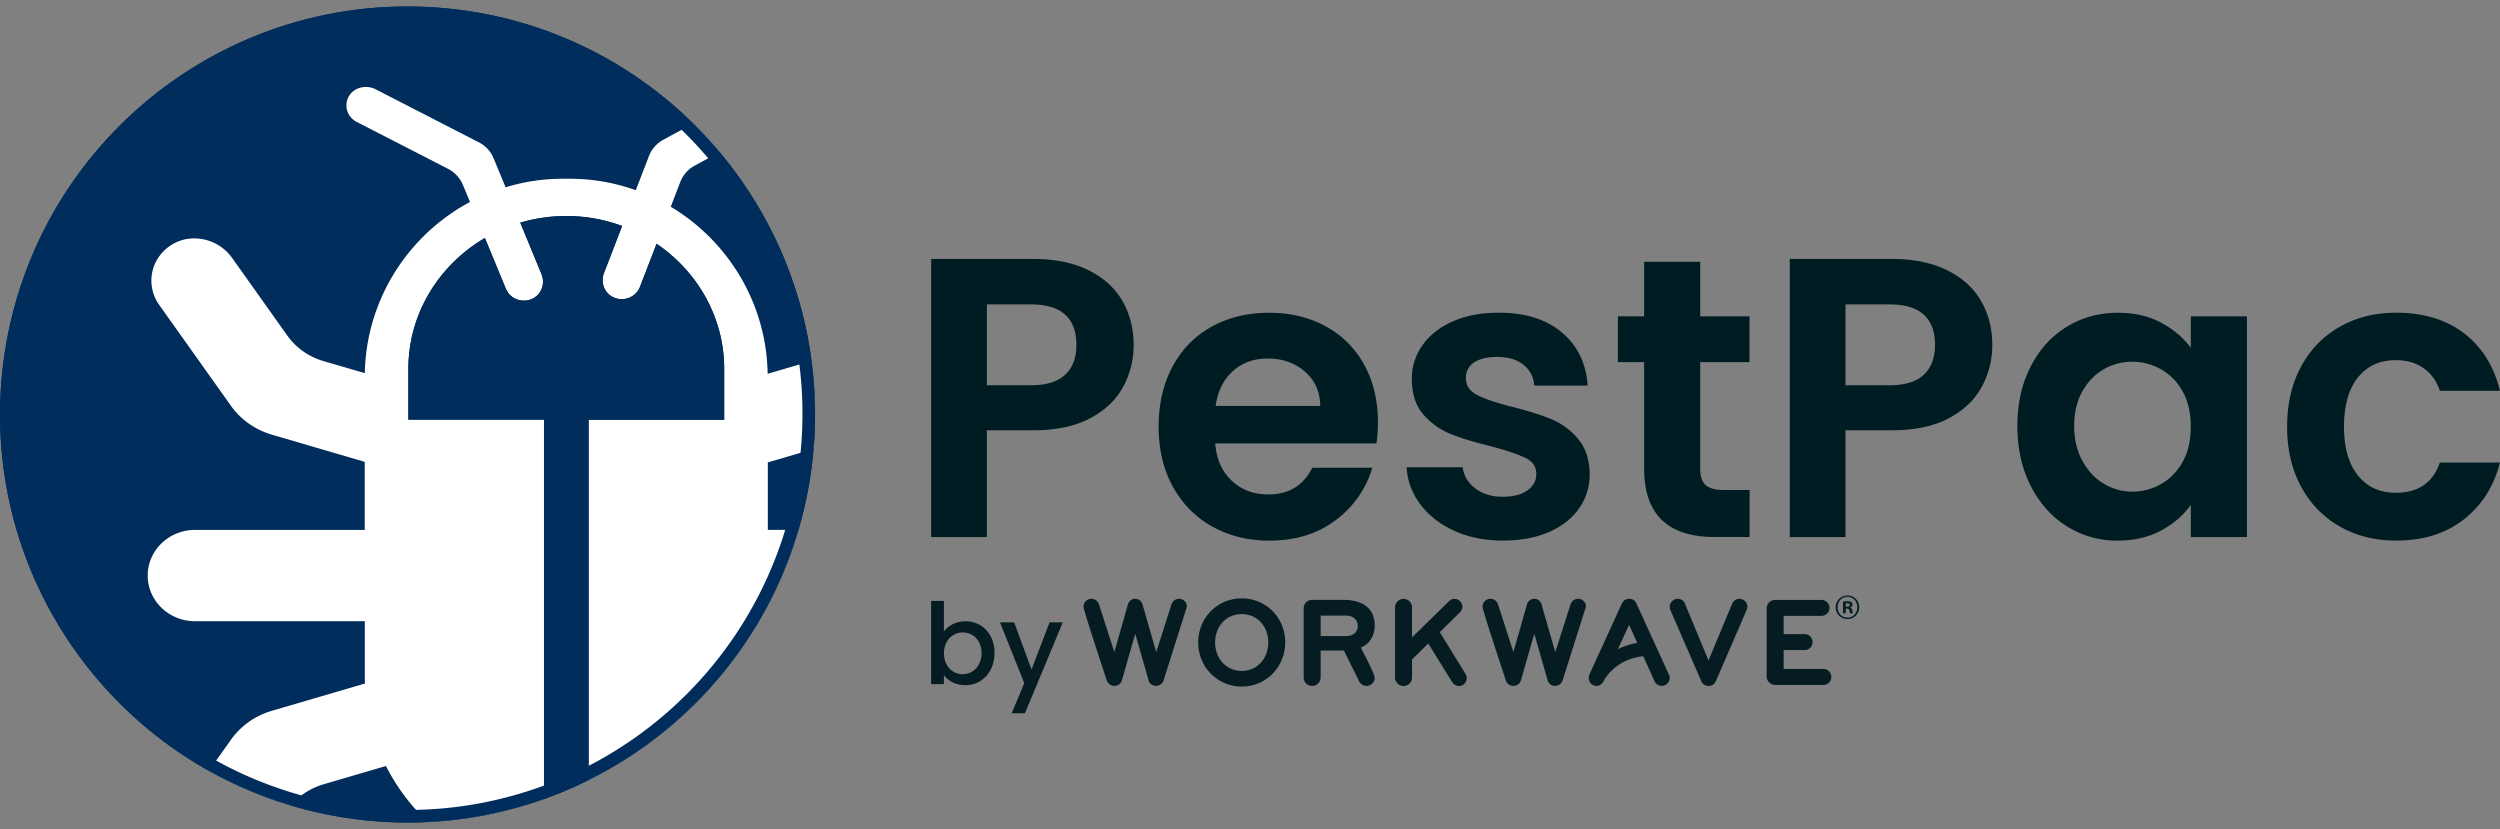
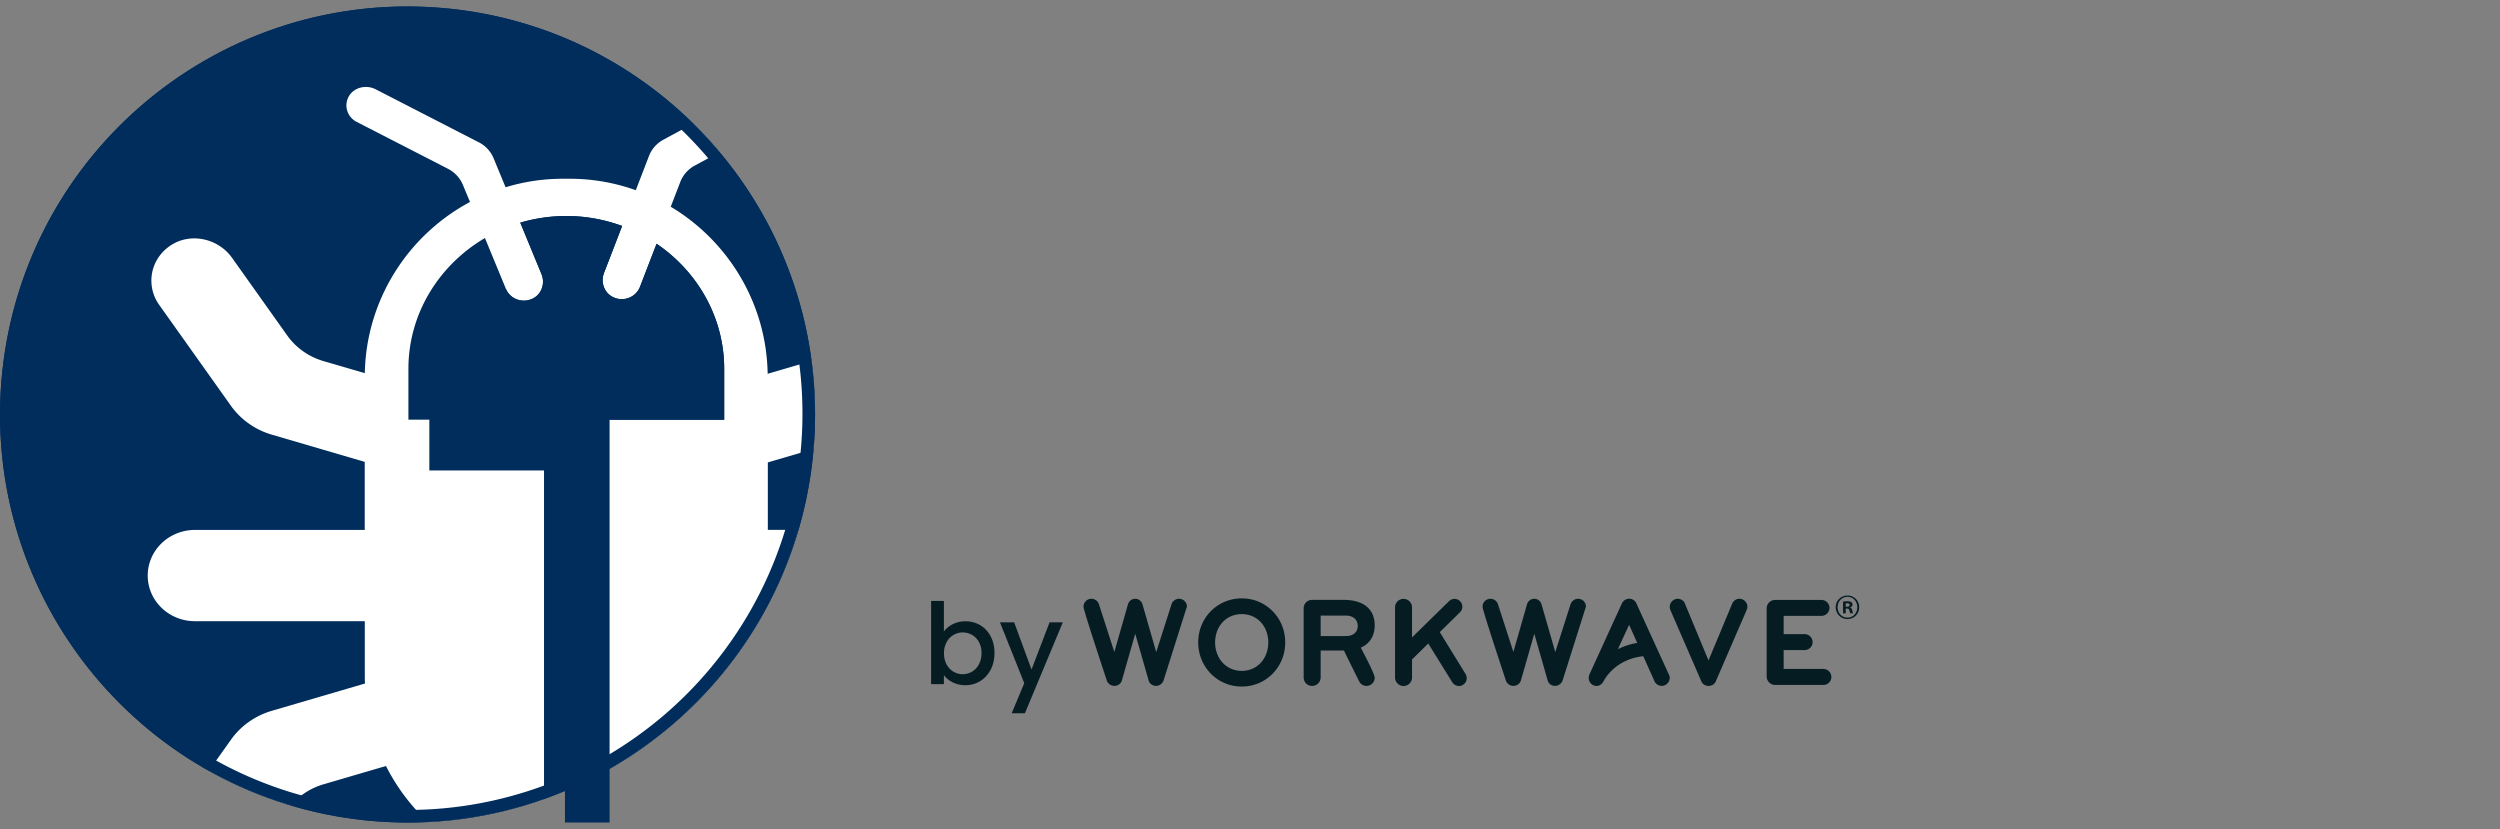
<svg xmlns="http://www.w3.org/2000/svg" fill="none" height="64" width="193">
  <rect width="100%" height="100%" fill="#808080" stroke="none" />
  <g clip-path="url(#A)">
    <g fill="#001c23">
-       <path d="M86.706 29.864c-.541 1.005-1.394 1.814-2.551 2.429s-2.614.923-4.376.923h-3.593v8.244h-4.301V19.992h7.893c1.661 0 3.071.287 4.241.863s2.045 1.364 2.624 2.369c.585 1.005.875 2.145.875 3.415a6.71 6.71 0 0 1-.812 3.226zm-4.471-.939c.573-.542.862-1.307.862-2.29 0-2.092-1.167-3.134-3.502-3.134h-3.407v6.243h3.407c1.183-.006 2.064-.274 2.639-.819zm24.021 5.305H93.813c.104 1.228.532 2.192 1.29 2.892s1.689 1.049 2.794 1.049c1.598 0 2.734-.687 3.407-2.063h4.641a7.76 7.76 0 0 1-2.826 4.045c-1.394 1.056-3.102 1.584-5.131 1.584-1.636 0-3.108-.365-4.408-1.093s-2.312-1.758-3.042-3.09-1.092-2.87-1.092-4.612c0-1.764.359-3.311 1.076-4.646s1.718-2.359 3.011-3.074 2.775-1.077 4.455-1.077c1.617 0 3.068.347 4.348 1.043s2.275 1.688 2.979 2.967 1.061 2.753 1.061 4.413c0 .617-.038 1.169-.12 1.663zm-4.332-2.892c-.019-1.106-.419-1.994-1.199-2.662s-1.73-.999-2.856-.999c-1.066 0-1.963.321-2.687.97s-1.173 1.54-1.334 2.69h8.076zm10.354 9.643c-1.108-.501-1.982-1.184-2.627-2.047s-.998-1.814-1.061-2.86h4.333c.081.658.402 1.2.969 1.629s1.264.646 2.104.646c.818 0 1.46-.164 1.919-.491s.689-.75.689-1.263c0-.554-.28-.97-.843-1.244s-1.46-.58-2.686-.907c-1.272-.309-2.31-.624-3.115-.954s-1.507-.829-2.089-1.506-.878-1.588-.878-2.737a4.41 4.41 0 0 1 .815-2.583c.541-.778 1.321-1.395 2.331-1.846s2.206-.677 3.58-.677c2.027 0 3.647.507 4.855 1.521s1.875 2.385 1.994 4.105h-4.118c-.063-.677-.343-1.213-.843-1.613s-1.173-.599-2.013-.599c-.781 0-1.378.142-1.797.428a1.37 1.37 0 0 0-.629 1.2c0 .576.289 1.008.862 1.307s1.466.599 2.674.907c1.227.309 2.243.624 3.042.954a5.37 5.37 0 0 1 2.074 1.521c.585.687.884 1.594.906 2.722 0 .986-.274 1.868-.815 2.646s-1.321 1.389-2.331 1.83-2.196.661-3.549.661c-1.403.003-2.649-.249-3.753-.75zm18.98-13.026v8.244c0 .573.135.989.415 1.244s.74.384 1.397.384h1.998v3.629h-2.703c-3.624 0-5.439-1.764-5.439-5.289v-8.212H124.9v-3.534h2.026V20.21h4.329v4.212h3.807v3.534h-3.804zm21.733 1.909c-.541 1.005-1.394 1.814-2.551 2.429s-2.615.923-4.377.923h-3.592v8.244h-4.301V19.992h7.893c1.662 0 3.071.287 4.241.863s2.045 1.364 2.627 2.369.875 2.145.875 3.415a6.72 6.72 0 0 1-.815 3.226zm-4.47-.939c.572-.542.862-1.307.862-2.29 0-2.092-1.168-3.134-3.502-3.134h-3.407v6.243h3.407c1.186-.006 2.067-.274 2.64-.819zm8.249-.629c.685-1.332 1.617-2.359 2.793-3.074s2.492-1.077 3.949-1.077c1.271 0 2.381.258 3.331.769s1.715 1.159 2.288 1.937v-2.429h4.332V41.46h-4.332v-2.492c-.554.8-1.315 1.462-2.288 1.985s-2.095.784-3.363.784a7.24 7.24 0 0 1-3.917-1.106c-1.177-.737-2.108-1.78-2.793-3.122s-1.029-2.885-1.029-4.627c-.003-1.726.343-3.254 1.029-4.586zm11.747 1.95a4.31 4.31 0 0 0-1.661-1.72c-.698-.4-1.441-.599-2.243-.599s-1.535.195-2.212.586-1.224.961-1.645 1.707-.629 1.635-.629 2.662.21 1.922.629 2.69.972 1.361 1.658 1.77a4.22 4.22 0 0 0 2.196.614c.799 0 1.548-.198 2.243-.599s1.249-.973 1.661-1.723.613-1.647.613-2.69-.201-1.95-.61-2.7zm9.121-1.938c.717-1.32 1.708-2.35 2.979-3.074s2.721-1.093 4.364-1.093c2.107 0 3.854.526 5.238 1.585s2.309 2.536 2.781 4.445h-4.64c-.243-.737-.661-1.317-1.246-1.736s-1.306-.63-2.165-.63c-1.227 0-2.202.444-2.916 1.336s-1.076 2.161-1.076 3.799c0 1.619.358 2.876 1.076 3.767s1.689 1.336 2.916 1.336c1.74 0 2.876-.778 3.407-2.337h4.641c-.472 1.846-1.403 3.311-2.794 4.397s-3.13 1.629-5.219 1.629c-1.636 0-3.093-.365-4.364-1.093s-2.262-1.755-2.979-3.074-1.076-2.867-1.076-4.627.358-3.304 1.073-4.627z" />
-     </g>
+       </g>
    <g fill="#061c23">
      <path d="M143.531 46.877c0 .514-.393.913-.906.913-.507 0-.909-.403-.909-.913a.9.9 0 0 1 .909-.904c.513 0 .906.4.906.904zm-1.668 0c0 .45.325.803.768.803.431 0 .752-.356.752-.797 0-.45-.318-.809-.758-.809s-.762.362-.762.803zm.623.472h-.204v-.904c.082-.016.195-.025.34-.025.166 0 .242.025.308.066.047.038.085.11.085.198 0 .098-.076.176-.183.208v.009c.085.032.133.098.164.221.025.136.041.192.066.224h-.22c-.025-.032-.041-.117-.072-.221-.016-.098-.07-.142-.183-.142h-.097v.369h-.004v-.003zm.004-.51h.097c.113 0 .205-.038.205-.132 0-.082-.06-.135-.189-.135-.057 0-.091.006-.113.009v.258zm-51.467-.614a.62.62 0 0 0-.582.422l-1.18 3.695-1.063-3.695a.59.59 0 0 0-.563-.422c-.258 0-.481.18-.554.422l-1.054 3.686-1.189-3.686c-.079-.246-.315-.422-.582-.422-.334 0-.61.277-.61.611 0 .277 1.601 5.094 1.799 5.692.079.246.315.422.582.422s.513-.167.582-.422l1.032-3.604 1.032 3.604c.069.258.305.422.573.422a.62.62 0 0 0 .582-.422l1.8-5.692c.003-.337-.267-.611-.604-.611zm20.128 2.574l1.554-1.525a.61.61 0 0 0 .189-.431c0-.334-.277-.611-.61-.611a.6.6 0 0 0-.422.18l-2.853 2.797v-2.315a.66.66 0 0 0-.651-.662.66.66 0 0 0-.661.662v5.405a.66.66 0 0 0 .661.661.66.66 0 0 0 .651-.661V50.91l1.252-1.232 1.85 2.986a.62.62 0 0 0 .519.296c.333 0 .601-.277.601-.611a.6.6 0 0 0-.088-.315l-1.992-3.235zm10.678-2.574c-.267 0-.5.18-.582.422l-1.18 3.695-1.063-3.695a.59.59 0 0 0-.563-.422c-.258 0-.482.18-.554.422l-1.054 3.686-1.189-3.686c-.079-.246-.315-.422-.582-.422-.334 0-.61.277-.61.611 0 .277 1.604 5.094 1.799 5.692.079.246.315.422.582.422s.51-.167.582-.422l1.032-3.604 1.032 3.604c.069.258.305.422.573.422s.5-.18.582-.422l1.799-5.692c.007-.337-.27-.611-.604-.611zm12.459 0a.61.61 0 0 0-.554.356l-1.837 4.404-1.828-4.404c-.088-.227-.324-.356-.563-.356a.63.63 0 0 0-.601.621.75.75 0 0 0 .047.246l2.391 5.506c.097.227.315.356.563.356.236 0 .463-.135.554-.356l2.381-5.506c.038-.079.06-.17.06-.258a.62.62 0 0 0-.613-.608zm6.481 5.418h-3.071v-1.459h1.623a.61.61 0 0 0 .611-.611c0-.343-.277-.62-.611-.62h-1.623v-1.408h2.92c.333 0 .619-.277.619-.62 0-.334-.286-.611-.619-.611h-3.571c-.365 0-.661.287-.661.652v5.251a.66.66 0 0 0 .661.661h3.715c.334 0 .62-.268.62-.611.006-.337-.28-.624-.613-.624zm-44.904-5.449c-1.888 0-3.363 1.506-3.363 3.399s1.475 3.408 3.363 3.408 3.354-1.515 3.354-3.408c0-1.887-1.466-3.399-3.354-3.399zm0 5.598c-1.227 0-2.058-.986-2.058-2.196s.824-2.186 2.058-2.186c1.227 0 2.048.977 2.048 2.186-.006 1.213-.821 2.196-2.048 2.196zm10.262-3.51c0-1.436-1.092-1.972-2.391-1.972h-2.441c-.365 0-.652.287-.652.652v5.339c0 .365.287.652.652.652a.66.66 0 0 0 .66-.652v-2.079h1.8c.009.047 1.073 2.177 1.17 2.375a.63.63 0 0 0 .563.356c.356 0 .639-.287.639-.63 0-.315-.887-1.953-1.073-2.325.718-.309 1.073-.945 1.073-1.717zm-2.202.822h-1.97v-1.578h1.97c.491 0 .893.277.893.797s-.412.781-.893.781zm18.772 2.98c-.028.079-.047.167-.047.258 0 .334.268.611.601.611.142 0 .271-.047.375-.151.069-.053.125-.117.163-.202.038-.079.853-1.704 3.071-1.94l.868 1.934c.098.217.315.356.554.356.343 0 .62-.287.62-.621 0-.079-.019-.167-.06-.246l-2.517-5.506c-.088-.208-.305-.356-.538-.356a.63.63 0 0 0-.573.356l-2.517 5.506zm3.697-2.451a5.31 5.31 0 0 0-1.494.482l.868-1.881.626 1.399zm-52.835-1.448c.293-.145.617-.221.975-.221a2.2 2.2 0 0 1 1.142.302c.34.201.607.491.805.863s.293.8.293 1.279-.097.91-.293 1.288-.469.674-.808.885a2.13 2.13 0 0 1-1.139.315 2.15 2.15 0 0 1-.985-.217c-.287-.145-.513-.328-.68-.558v.693h-.988v-6.42h.988v2.35a2.02 2.02 0 0 1 .689-.561zm2.01 1.37c-.135-.239-.315-.422-.535-.545a1.45 1.45 0 0 0-.714-.186c-.252 0-.484.066-.705.192a1.4 1.4 0 0 0-.535.558 1.75 1.75 0 0 0-.204.86c0 .331.069.617.204.863s.315.432.535.561a1.41 1.41 0 0 0 .705.192 1.4 1.4 0 0 0 .714-.195 1.38 1.38 0 0 0 .535-.57c.135-.246.204-.535.204-.869a1.73 1.73 0 0 0-.204-.86zm6.481-1.512l-2.926 7.021h-1.022l.972-2.322-1.878-4.7h1.098l1.34 3.645 1.394-3.645h1.022z" />
    </g>
    <path fill="#002d5c" d="M31.461 63.5c17.375 0 31.461-14.103 31.461-31.5S48.836.5 31.461.5 0 14.603 0 32s14.086 31.5 31.461 31.5z" />
    <path fill="#fff" d="M61.613 40.905h-2.337v-5.207l3.502-1.027.113-2.725a31.67 31.67 0 0 0-.271-4.073l-3.357.983c-.088-5.468-3.074-10.26-7.481-12.896l.736-1.912a2.45 2.45 0 0 1 1.114-1.263l1.888-1.024c-.642-.769-1.325-1.503-2.039-2.205l-2.268 1.229c-.513.28-.909.724-1.114 1.263l-1.016 2.637c-1.598-.573-3.316-.885-5.103-.885h-.535a15.06 15.06 0 0 0-4.414.658l-.925-2.24a2.41 2.41 0 0 0-1.148-1.235L29.01 6.898c-.714-.369-1.636-.176-2.054.495-.441.715-.173 1.632.582 2.019l7.047 3.619c.519.268.925.706 1.148 1.235l.55 1.326c-4.744 2.536-8.007 7.503-8.12 13.214l-3.2-.932c-1.129-.331-2.12-1.03-2.787-1.972l-4.263-5.998c-1.016-1.427-2.982-1.918-4.48-1.112-.843.457-1.453 1.235-1.664 2.148a3.22 3.22 0 0 0 .513 2.586l5.55 7.806c.755 1.058 1.866 1.846 3.133 2.218l7.192 2.107v5.254h-13.11c-2.01 0-3.643 1.578-3.643 3.522s1.63 3.522 3.643 3.522h13.116v4.325c0 .164.006.324.013.488l-7.205 2.111c-1.271.372-2.382 1.162-3.134 2.218l-1.696 2.385c1.985 1.112 4.102 2.013 6.327 2.677.651-.759 1.523-1.323 2.504-1.61l4.826-1.414a15.42 15.42 0 0 0 3.212 4.297c3.14-.154 6.157-.769 8.988-1.777V32.4H31.53v-3.931c0-4.268 2.375-8.02 5.908-10.093l1.62 3.925a1.49 1.49 0 0 0 .277.431c.434.469 1.167.63 1.796.318.698-.343.966-1.181.676-1.884l-1.639-3.975a12.47 12.47 0 0 1 3.555-.514 12.43 12.43 0 0 1 4.307.769l-1.4 3.632c-.274.709.016 1.54.72 1.871.636.296 1.362.12 1.787-.359a1.57 1.57 0 0 0 .267-.435l1.287-3.336c3.152 2.136 5.219 5.673 5.219 9.655v3.931h-10.47v27.789c7.749-3.865 13.685-10.839 16.171-19.291z" />
    <g fill="#002d5c">
-       <path d="M45.436 32.403h10.47v-3.931c0-3.982-2.073-7.516-5.219-9.655L49.4 22.153c-.063.167-.154.312-.267.435-.425.479-1.151.658-1.787.359-.705-.328-.994-1.159-.721-1.871l1.4-3.632a12.43 12.43 0 0 0-4.307-.769 12.63 12.63 0 0 0-3.555.513l1.639 3.975c.289.702.019 1.54-.676 1.884-.629.312-1.359.151-1.796-.318-.113-.123-.208-.271-.277-.432l-1.62-3.925c-3.536 2.073-5.908 5.824-5.908 10.093v3.931h10.47v29.254a31.08 31.08 0 0 0 3.445-1.465V32.4h-.003v.003z" />
+       <path d="M45.436 32.403h10.47v-3.931c0-3.982-2.073-7.516-5.219-9.655L49.4 22.153c-.063.167-.154.312-.267.435-.425.479-1.151.658-1.787.359-.705-.328-.994-1.159-.721-1.871l1.4-3.632a12.43 12.43 0 0 0-4.307-.769 12.63 12.63 0 0 0-3.555.513l1.639 3.975c.289.702.019 1.54-.676 1.884-.629.312-1.359.151-1.796-.318-.113-.123-.208-.271-.277-.432c-3.536 2.073-5.908 5.824-5.908 10.093v3.931h10.47v29.254a31.08 31.08 0 0 0 3.445-1.465V32.4h-.003v.003z" />
      <path d="M31.423 1.48a30.37 30.37 0 0 1 4.618.353C44.093 3.058 51.181 7.345 56.01 13.91s6.811 14.619 5.587 22.68a30.51 30.51 0 0 1-10.354 18.635c-5.518 4.709-12.531 7.302-19.742 7.302-1.532 0-3.089-.117-4.618-.353-8.051-1.225-15.139-5.512-19.968-12.077S.104 35.478 1.328 27.417A30.49 30.49 0 0 1 11.679 8.781 30.46 30.46 0 0 1 31.423 1.48zm0-.98C16.137.5 2.728 11.673.365 27.269-2.243 44.468 9.561 60.526 26.739 63.138a31.82 31.82 0 0 0 4.766.362c15.287 0 28.692-11.173 31.058-26.769C65.171 19.532 53.367 3.474 36.19.862A31.91 31.91 0 0 0 31.423.5z" />
    </g>
  </g>
  <defs>
    <clipPath id="A">
      <path d="M0 0h193v63H0z" transform="translate(0 .5)" fill="#fff" />
    </clipPath>
  </defs>
</svg>